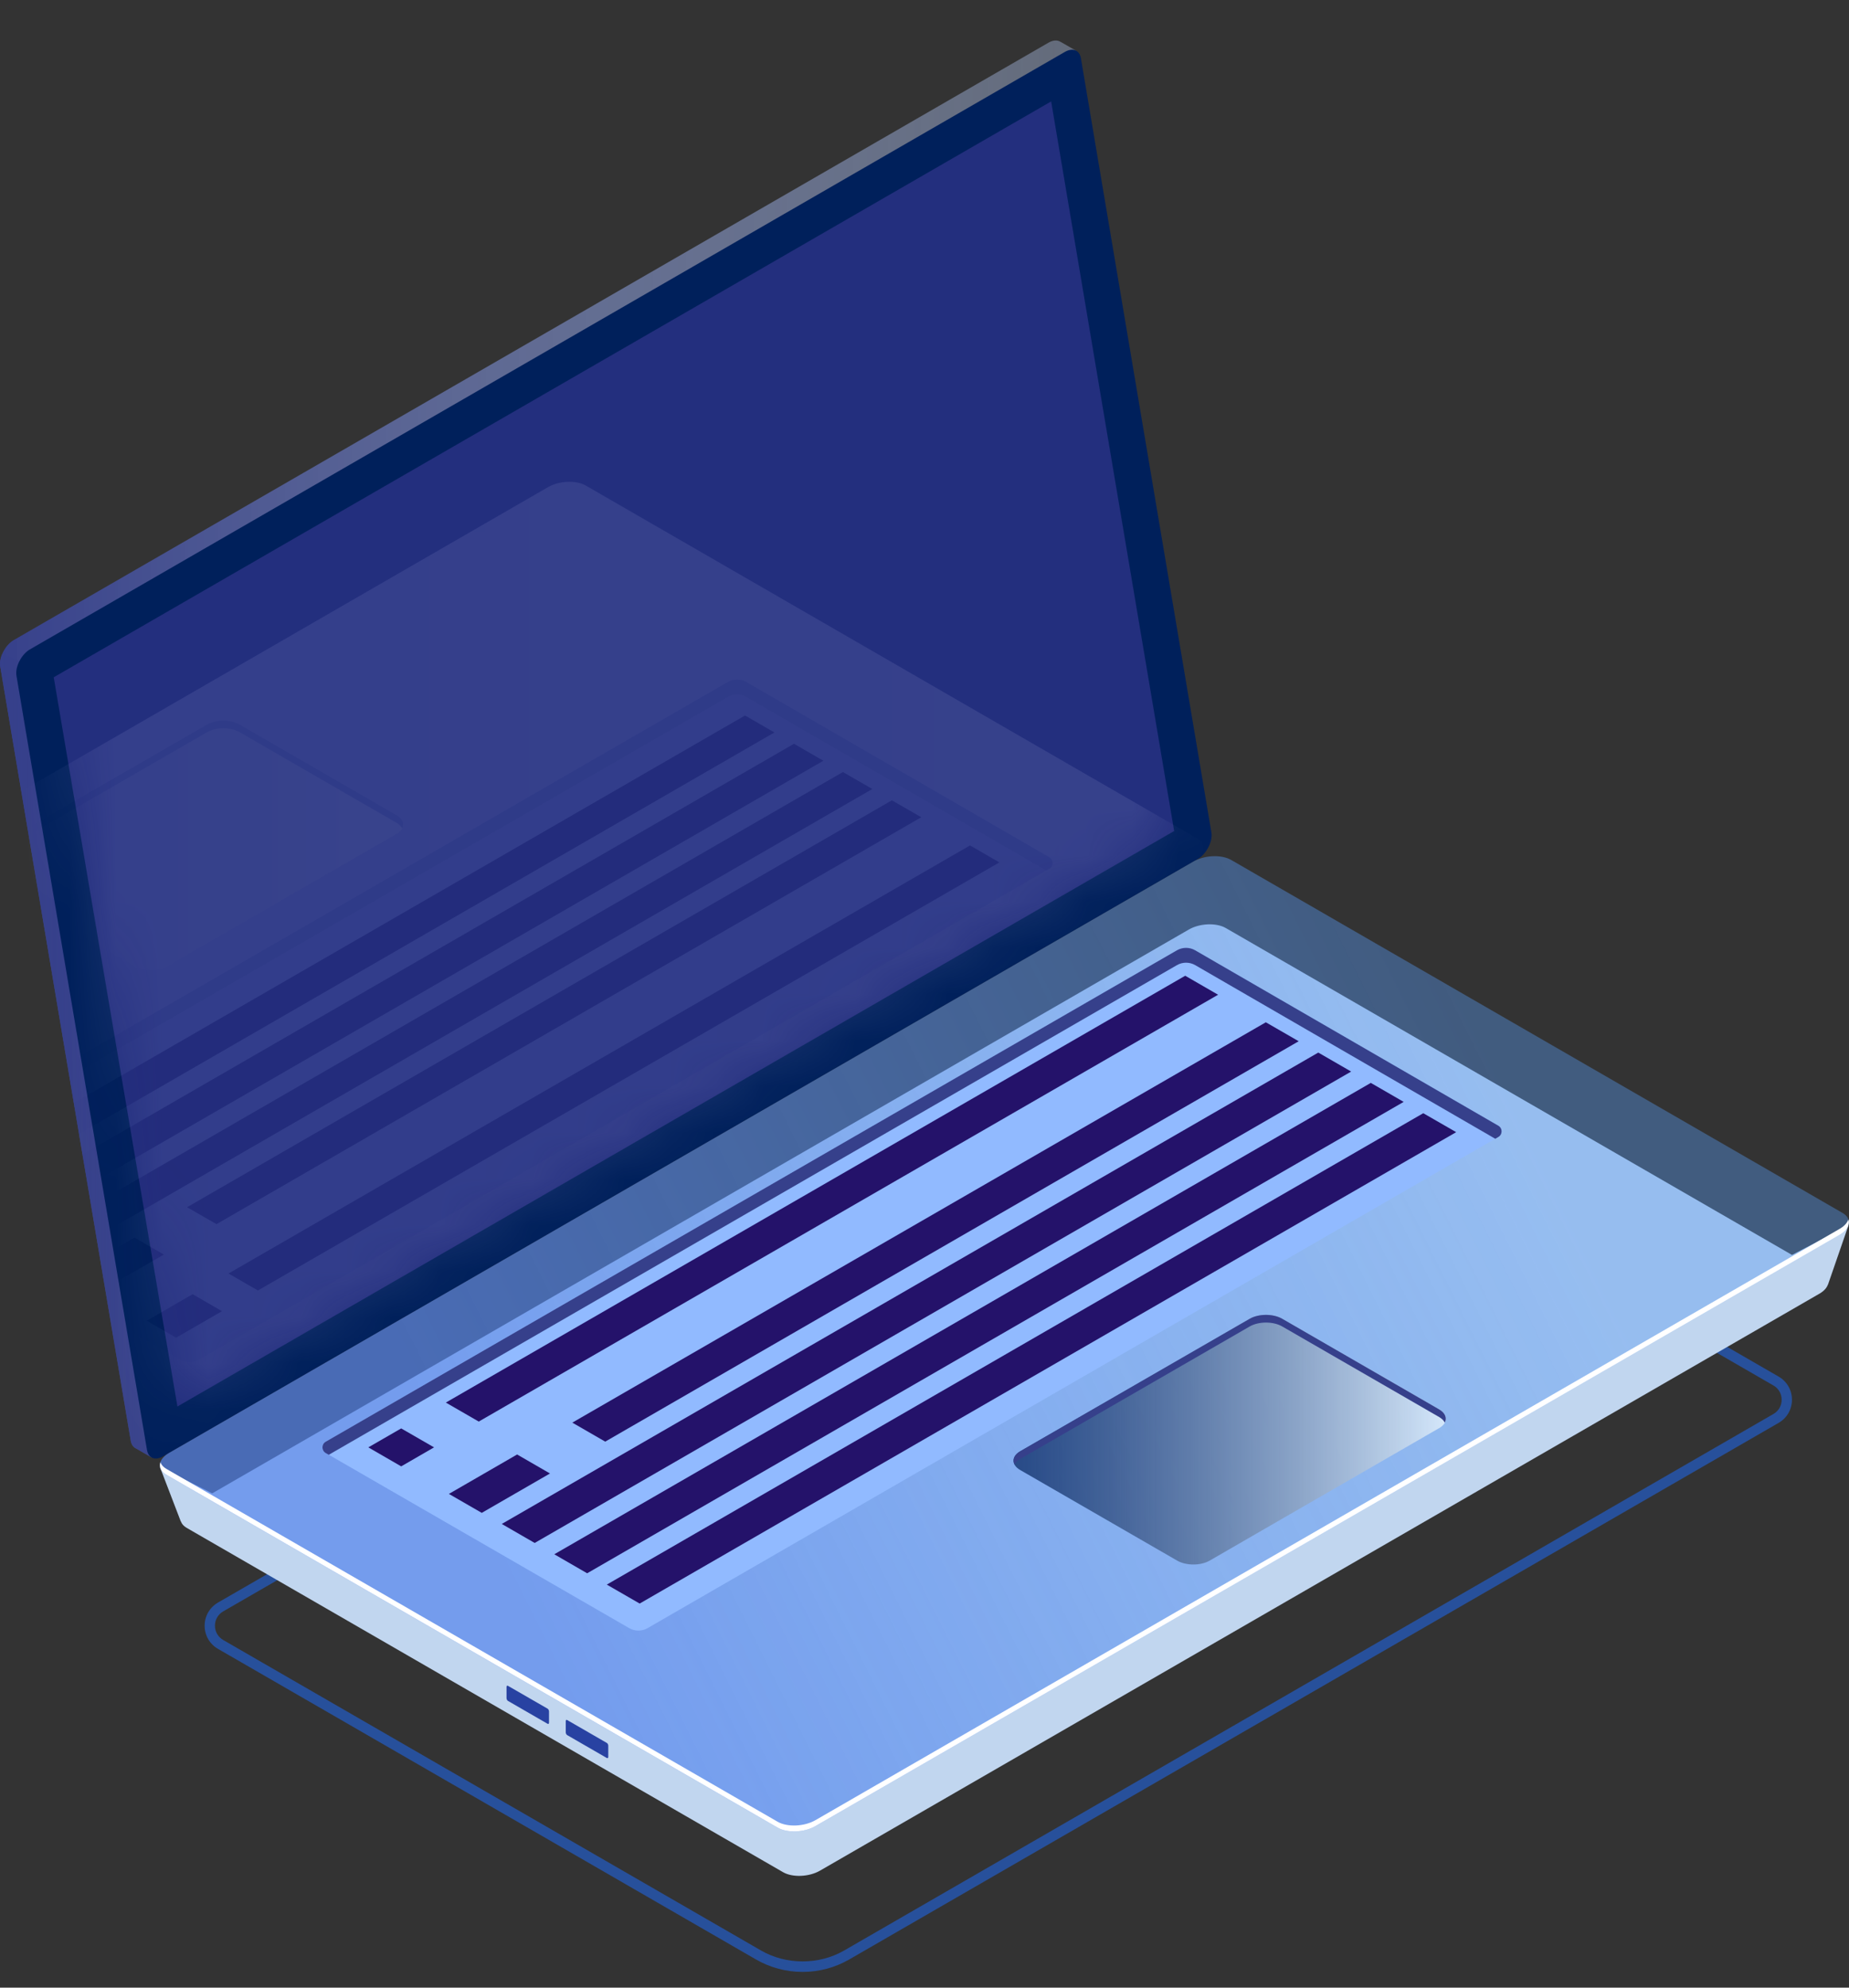
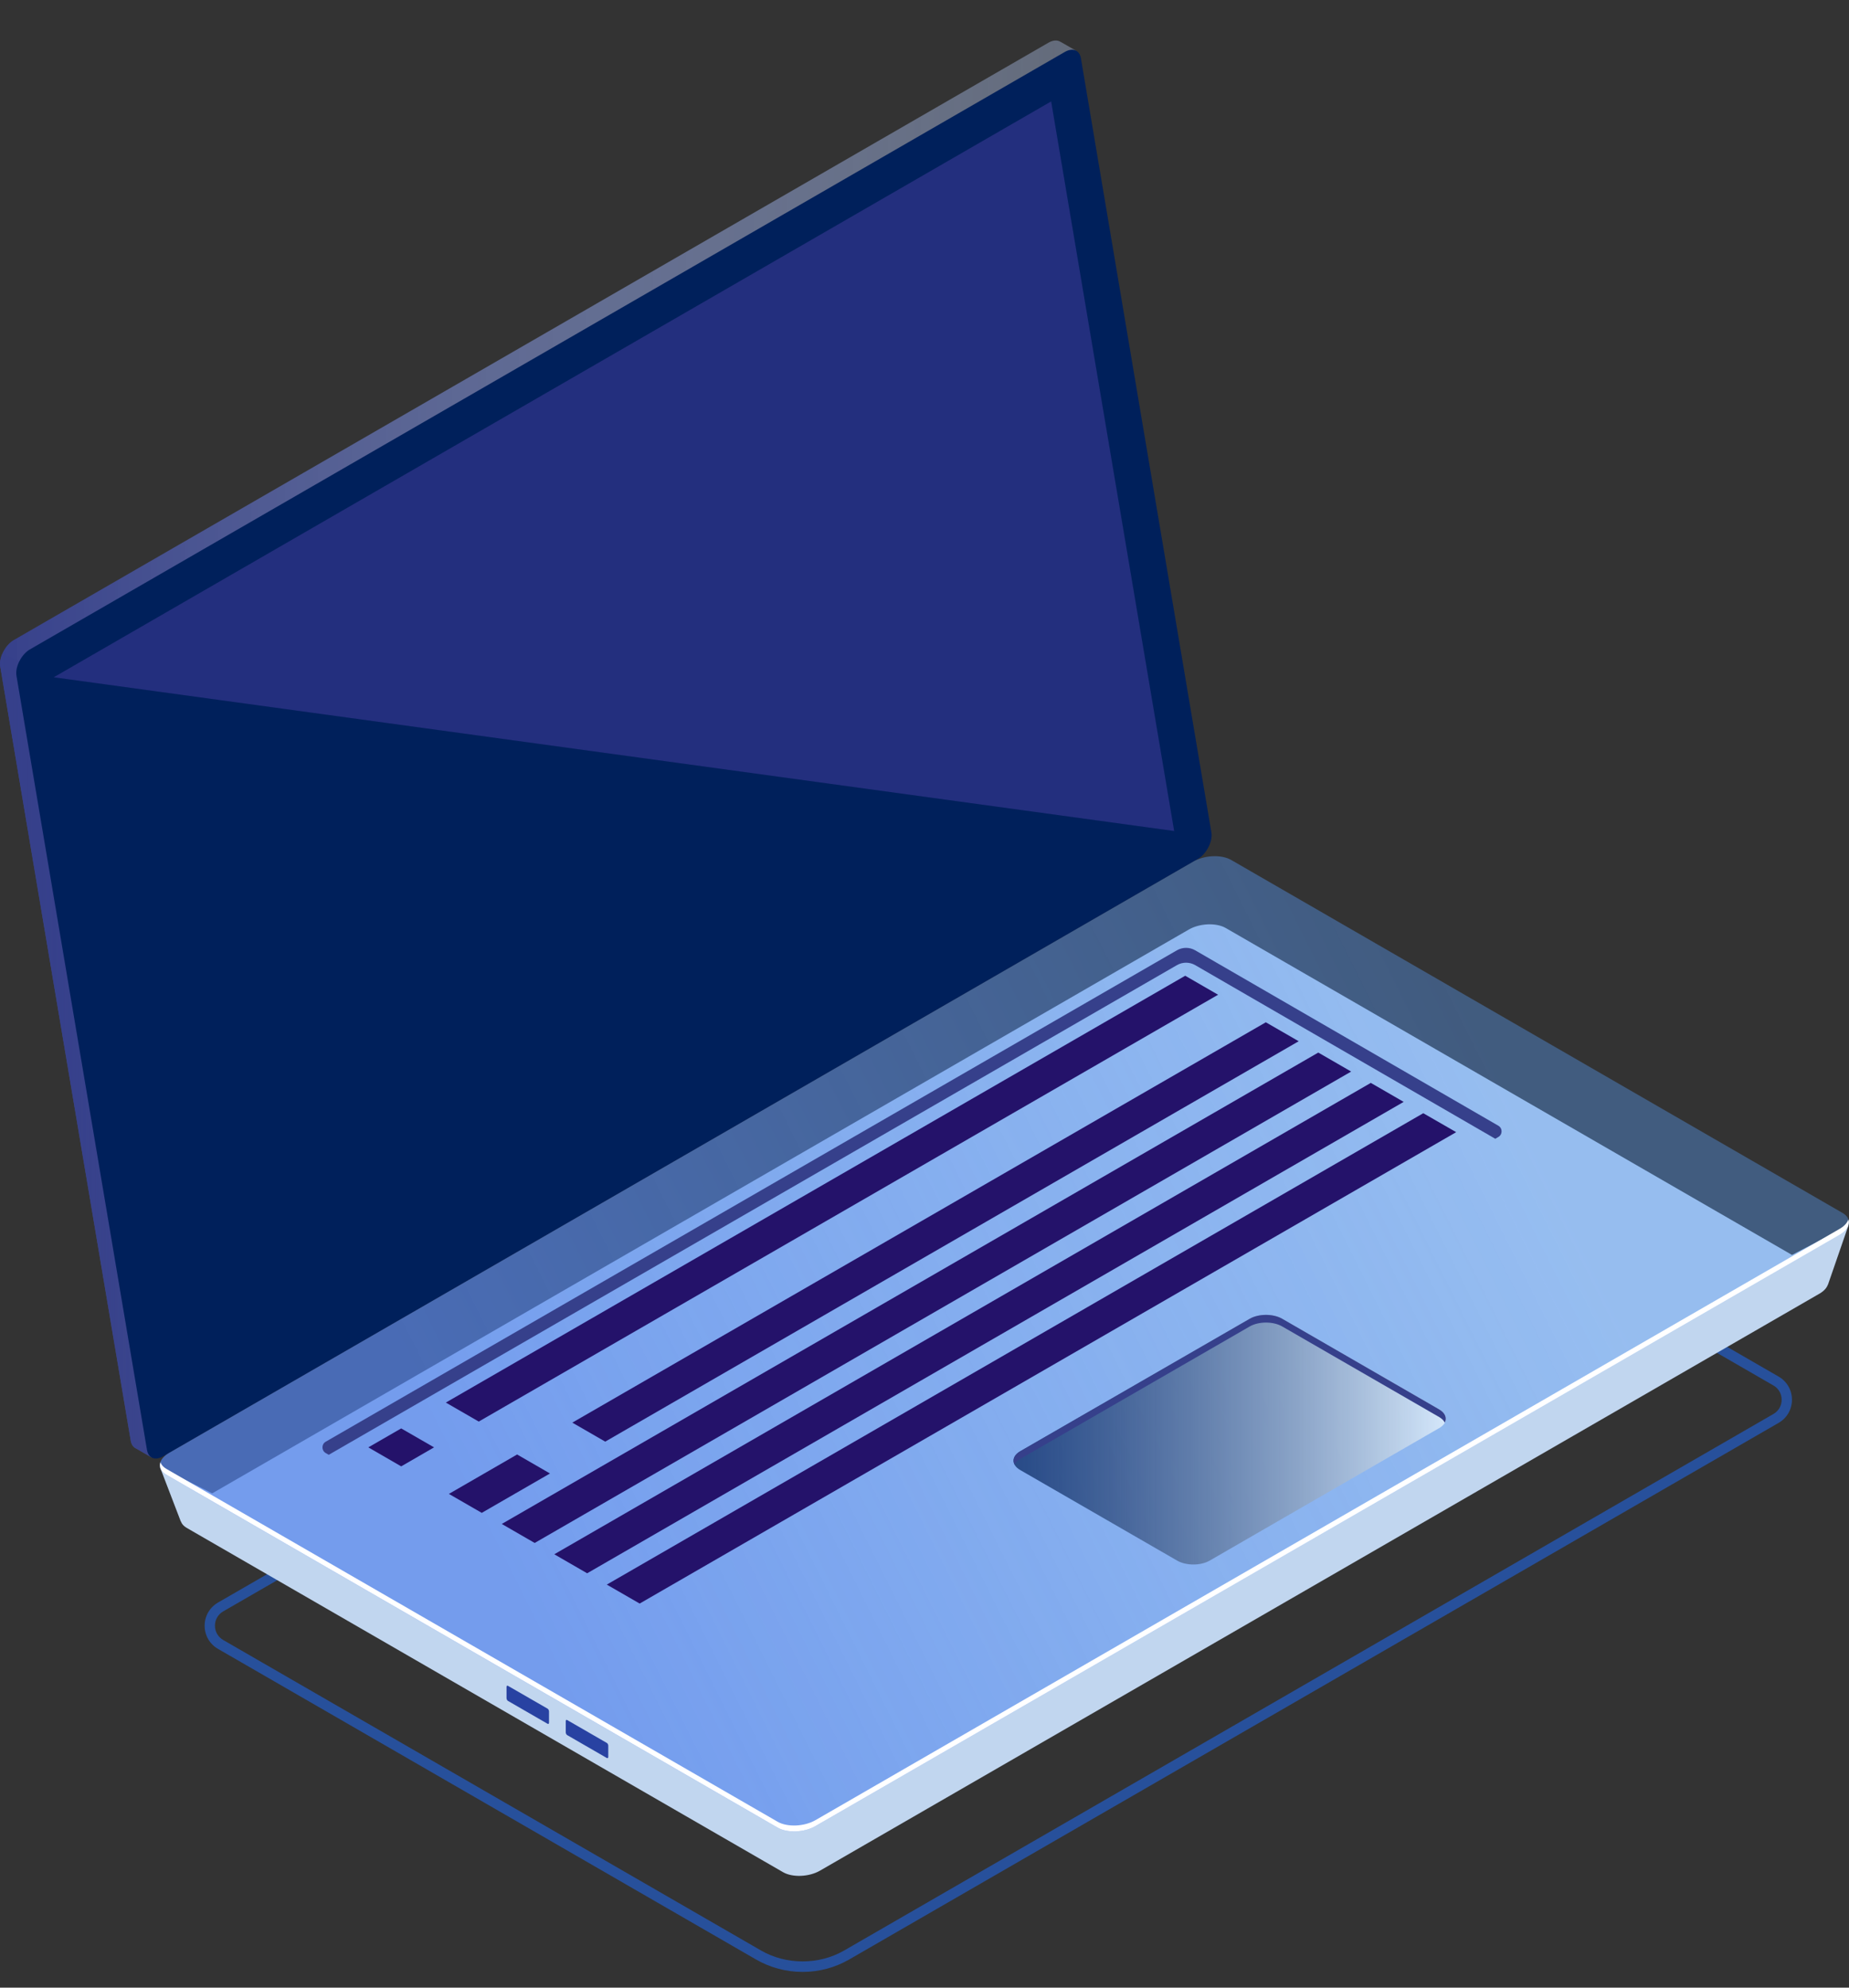
<svg xmlns="http://www.w3.org/2000/svg" width="40" height="43" viewBox="0 0 40 43" fill="none">
  <rect x="0" y="0" width="40" height="43" fill="#333333" stroke="none" />
  <path d="M17.363 42.66C17.717 42.66 18.066 42.567 18.371 42.391L38.476 30.783C38.658 30.678 38.766 30.491 38.766 30.282C38.766 30.073 38.658 29.885 38.476 29.78L25.83 22.479L25.774 22.511L4.717 34.669C4.536 34.774 4.427 34.961 4.427 35.17C4.427 35.38 4.535 35.567 4.717 35.672L16.355 42.391C16.66 42.567 17.008 42.66 17.363 42.66ZM18.26 42.198C17.716 42.511 17.009 42.511 16.466 42.198L4.828 35.479C4.717 35.414 4.65 35.299 4.65 35.17C4.65 35.041 4.717 34.925 4.828 34.861L25.83 22.736L25.873 22.76L38.365 29.973C38.477 30.037 38.543 30.152 38.543 30.282C38.543 30.41 38.477 30.526 38.365 30.59L18.26 42.198Z" fill="#27509B" />
  <path d="M25.856 17.811L23.055 1.192L23.28 1.098L22.942 0.904L22.942 0.906C22.877 0.862 22.784 0.865 22.681 0.924L0.296 13.848C0.112 13.954 -0.027 14.226 0.005 14.417L2.828 31.167C2.843 31.255 2.886 31.312 2.946 31.338L3.277 31.529L3.334 31.22L3.315 31.226L25.565 18.38C25.749 18.273 25.888 18.001 25.856 17.811Z" fill="url(#paint0_linear_7561_37126)" />
  <path d="M0.42 14.302L0.052 14.14C0.011 14.234 -0.009 14.333 0.005 14.417L2.828 31.167C2.843 31.254 2.886 31.312 2.946 31.337L2.946 31.337L3.277 31.529L3.334 31.219L3.315 31.225L4.441 30.575L0.42 14.302Z" fill="url(#paint1_linear_7561_37126)" />
  <path d="M25.916 18.581L3.531 31.505C3.358 31.605 3.21 31.547 3.18 31.368L0.356 14.618C0.324 14.428 0.463 14.155 0.647 14.049L23.033 1.125C23.206 1.025 23.354 1.083 23.384 1.262L26.207 18.012C26.239 18.202 26.1 18.474 25.916 18.581Z" fill="#00205B" />
  <g opacity="0.51">
-     <path d="M22.74 2.194L1.162 14.652L3.838 30.428L25.401 17.978L22.74 2.194Z" fill="#453C9E" />
+     <path d="M22.74 2.194L1.162 14.652L25.401 17.978L22.74 2.194Z" fill="#453C9E" />
  </g>
  <path d="M39.988 26.511L38.767 27.149L26.516 20.076C26.311 19.958 25.953 19.973 25.717 20.11L4.589 32.308C4.386 32.195 3.465 31.752 3.465 31.752L3.912 32.917L3.914 32.915C3.932 32.967 3.972 33.016 4.039 33.054L16.941 40.503C17.146 40.621 17.503 40.606 17.74 40.469L39.361 27.987C39.458 27.931 39.517 27.863 39.542 27.794L39.544 27.795L39.988 26.511Z" fill="#C1D6EF" />
  <path d="M39.799 26.712L17.641 39.505C17.398 39.645 17.032 39.66 16.822 39.539L3.599 31.905C3.389 31.783 3.416 31.572 3.658 31.432L25.816 18.639C26.059 18.498 26.426 18.483 26.636 18.605L39.858 26.239C40.068 26.36 40.042 26.572 39.799 26.712Z" fill="url(#paint2_linear_7561_37126)" />
  <path d="M39.799 26.584L17.641 39.377C17.398 39.517 17.032 39.532 16.822 39.411L3.599 31.777C3.53 31.737 3.49 31.688 3.471 31.634C3.437 31.734 3.477 31.834 3.599 31.904L16.822 39.538C17.032 39.66 17.398 39.645 17.641 39.505L39.799 26.712C39.962 26.617 40.025 26.491 39.986 26.381C39.962 26.454 39.901 26.525 39.799 26.584Z" fill="white" />
  <path d="M10.958 36.737L10.958 36.494C10.958 36.471 10.972 36.461 10.989 36.471L11.846 36.965C11.863 36.975 11.877 37.002 11.877 37.025L11.877 37.268C11.877 37.291 11.863 37.302 11.846 37.292L10.989 36.797C10.972 36.787 10.958 36.76 10.958 36.737Z" fill="#2842A2" />
  <path d="M12.239 37.477L12.239 37.234C12.239 37.212 12.253 37.201 12.27 37.211L13.127 37.706C13.145 37.716 13.159 37.742 13.159 37.765L13.159 38.008C13.159 38.031 13.145 38.042 13.127 38.032L12.27 37.537C12.253 37.527 12.239 37.5 12.239 37.477Z" fill="#2842A2" />
-   <path d="M7.046 31.19L25.46 20.558C25.582 20.488 25.734 20.488 25.856 20.559L32.413 24.352C32.508 24.407 32.508 24.543 32.413 24.597L14.009 35.223C13.886 35.294 13.735 35.294 13.612 35.223L7.047 31.434C6.952 31.38 6.952 31.244 7.046 31.19Z" fill="#91BAFF" />
  <path d="M7.046 31.435L7.112 31.473L25.46 20.88C25.583 20.809 25.734 20.809 25.857 20.88L32.348 24.636L32.413 24.598C32.508 24.544 32.508 24.407 32.413 24.353L25.856 20.559C25.734 20.488 25.583 20.488 25.46 20.559L7.046 31.19C6.952 31.244 6.952 31.38 7.046 31.435Z" fill="#36408B" />
  <path d="M26.351 21.52L10.357 30.754L9.645 30.343L25.64 21.109L26.351 21.52Z" fill="#24126A" />
  <path d="M28.095 22.526L13.093 31.188L12.381 30.777L27.384 22.116L28.095 22.526Z" fill="#24126A" />
  <path d="M29.23 23.182L11.567 33.38L10.855 32.969L28.519 22.771L29.23 23.182Z" fill="#24126A" />
  <path d="M30.366 23.838L12.702 34.036L11.991 33.625L29.655 23.427L30.366 23.838Z" fill="#24126A" />
  <path d="M31.502 24.493L13.838 34.691L13.127 34.281L30.79 24.083L31.502 24.493Z" fill="#24126A" />
  <path d="M9.39 31.312L8.679 31.723L7.968 31.312L8.679 30.902L9.39 31.312Z" fill="#24126A" />
  <path d="M11.898 31.877L10.422 32.729L9.711 32.319L11.187 31.466L11.898 31.877Z" fill="#24126A" />
  <path d="M26.169 33.762L31.133 30.896C31.328 30.784 31.328 30.602 31.133 30.49L27.738 28.53C27.544 28.418 27.229 28.418 27.036 28.53L22.07 31.396C21.877 31.509 21.876 31.69 22.07 31.802L25.466 33.762C25.66 33.874 25.975 33.874 26.169 33.762Z" fill="url(#paint3_linear_7561_37126)" />
  <path d="M22.071 31.562L27.036 28.696C27.23 28.584 27.545 28.584 27.738 28.696L31.134 30.656C31.194 30.691 31.233 30.732 31.256 30.776C31.307 30.678 31.268 30.568 31.134 30.49L27.738 28.53C27.545 28.418 27.23 28.418 27.036 28.53L22.071 31.397C21.937 31.474 21.898 31.584 21.949 31.683C21.972 31.638 22.011 31.597 22.071 31.562Z" fill="#36408B" />
  <g opacity="0.11">
    <mask id="mask0_7561_37126" style="mask-type:luminance" maskUnits="userSpaceOnUse" x="1" y="2" width="25" height="29">
-       <path d="M22.74 2.194L1.162 14.652L3.838 30.428L25.401 17.978L22.74 2.194Z" fill="white" />
-     </mask>
+       </mask>
    <g mask="url(#mask0_7561_37126)">
      <path d="M25.838 18.612L3.68 31.405C3.437 31.545 3.07 31.56 2.86 31.439L-10.362 23.805C-10.572 23.684 -10.546 23.472 -10.303 23.332L11.855 10.539C12.097 10.399 12.464 10.383 12.674 10.505L25.897 18.139C26.107 18.26 26.08 18.472 25.838 18.612Z" fill="url(#paint4_linear_7561_37126)" />
      <path d="M3.614 20.906L8.578 18.039C8.773 17.927 8.773 17.745 8.578 17.634L5.183 15.673C4.989 15.561 4.674 15.561 4.481 15.673L-0.484 18.54C-0.678 18.652 -0.678 18.834 -0.484 18.945L2.911 20.906C3.105 21.018 3.419 21.018 3.614 20.906Z" fill="url(#paint5_linear_7561_37126)" />
      <path d="M-0.484 18.706L4.481 15.839C4.675 15.727 4.989 15.727 5.183 15.839L8.578 17.8C8.638 17.834 8.677 17.876 8.7 17.92C8.752 17.822 8.713 17.711 8.578 17.634L5.183 15.674C4.989 15.562 4.674 15.562 4.481 15.674L-0.484 18.54C-0.618 18.618 -0.657 18.728 -0.606 18.826C-0.583 18.782 -0.544 18.741 -0.484 18.706Z" fill="#9198DB" />
      <path d="M-2.667 25.385L15.747 14.754C15.869 14.683 16.021 14.683 16.144 14.755L22.701 18.548C22.795 18.603 22.795 18.739 22.701 18.793L4.296 29.419C4.173 29.49 4.022 29.49 3.9 29.419L-2.666 25.63C-2.761 25.576 -2.761 25.44 -2.667 25.385Z" fill="#ADB1F2" />
      <path d="M-2.667 25.63L-2.601 25.668L15.747 15.075C15.87 15.005 16.021 15.005 16.144 15.076L22.635 18.831L22.701 18.793C22.795 18.739 22.795 18.603 22.701 18.549L16.144 14.755C16.021 14.684 15.87 14.684 15.747 14.755L-2.667 25.386C-2.761 25.44 -2.761 25.576 -2.667 25.63Z" fill="#9198DB" />
      <path d="M20.985 18.29L4.943 27.551L5.579 27.918L21.62 18.657L20.985 18.29Z" fill="#24126A" />
      <path d="M19.294 17.314L4.047 26.117L4.683 26.483L19.93 17.68L19.294 17.314Z" fill="#24126A" />
      <path d="M2.909 26.774L1.485 27.596L2.12 27.963L3.544 27.141L2.909 26.774Z" fill="#24126A" />
      <path d="M4.167 27.999L3.175 28.572L3.81 28.939L4.802 28.366L4.167 27.999Z" fill="#24126A" />
      <path d="M18.235 16.702L0.426 26.985L1.061 27.351L18.871 17.069L18.235 16.702Z" fill="#24126A" />
      <path d="M17.176 16.091L-0.633 26.373L0.002 26.74L17.812 16.458L17.176 16.091Z" fill="#24126A" />
      <path d="M16.117 15.479L-1.692 25.762L-1.057 26.129L16.753 15.846L16.117 15.479Z" fill="#24126A" />
    </g>
  </g>
  <defs>
    <linearGradient id="paint0_linear_7561_37126" x1="0" y1="16.202" x2="25.861" y2="16.202" gradientUnits="userSpaceOnUse">
      <stop stop-color="#36408B" />
      <stop offset="1" stop-color="#C4DAFF" stop-opacity="0.3" />
    </linearGradient>
    <linearGradient id="paint1_linear_7561_37126" x1="0" y1="22.834" x2="4.441" y2="22.834" gradientUnits="userSpaceOnUse">
      <stop stop-color="#36408B" />
      <stop offset="1" stop-color="#343E8A" stop-opacity="0.5" />
    </linearGradient>
    <linearGradient id="paint2_linear_7561_37126" x1="11.87" y1="35.615" x2="33.222" y2="24.939" gradientUnits="userSpaceOnUse">
      <stop stop-color="#5384ED" stop-opacity="0.7" />
      <stop offset="1" stop-color="#5698F1" stop-opacity="0.4" />
    </linearGradient>
    <linearGradient id="paint3_linear_7561_37126" x1="21.925" y1="31.146" x2="31.279" y2="31.146" gradientUnits="userSpaceOnUse">
      <stop stop-color="#00205B" stop-opacity="0.7" />
      <stop offset="1" stop-color="#D4E7FA" />
    </linearGradient>
    <linearGradient id="paint4_linear_7561_37126" x1="1.775" y1="20.972" x2="38.318" y2="20.972" gradientUnits="userSpaceOnUse">
      <stop stop-color="#C0BFF6" />
      <stop offset="0.294" stop-color="#C5C4F7" />
      <stop offset="0.64" stop-color="#D3D2F9" />
      <stop offset="1" stop-color="#E9E9FD" />
    </linearGradient>
    <linearGradient id="paint5_linear_7561_37126" x1="-0.63" y1="18.29" x2="8.724" y2="18.29" gradientUnits="userSpaceOnUse">
      <stop stop-color="#C0BFF6" />
      <stop offset="0.294" stop-color="#C5C4F7" />
      <stop offset="0.64" stop-color="#D3D2F9" />
      <stop offset="1" stop-color="#E9E9FD" />
    </linearGradient>
  </defs>
</svg>